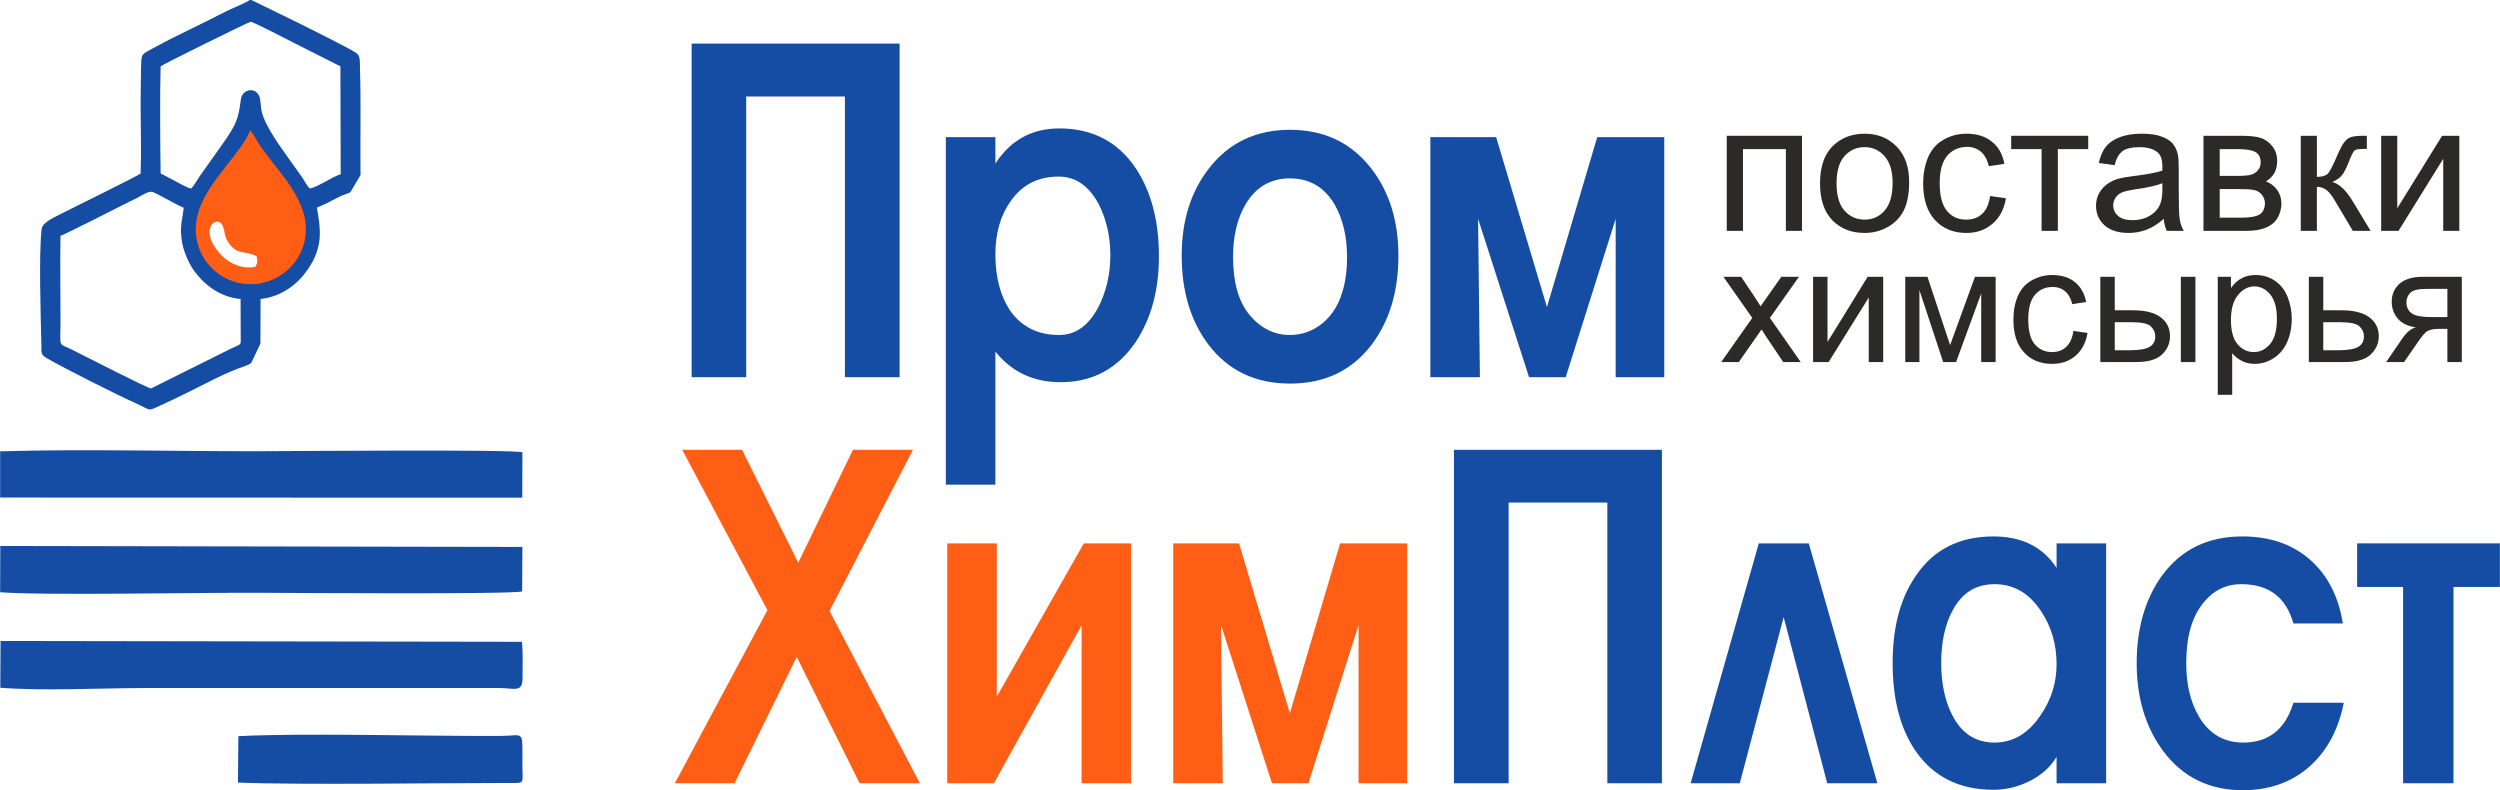
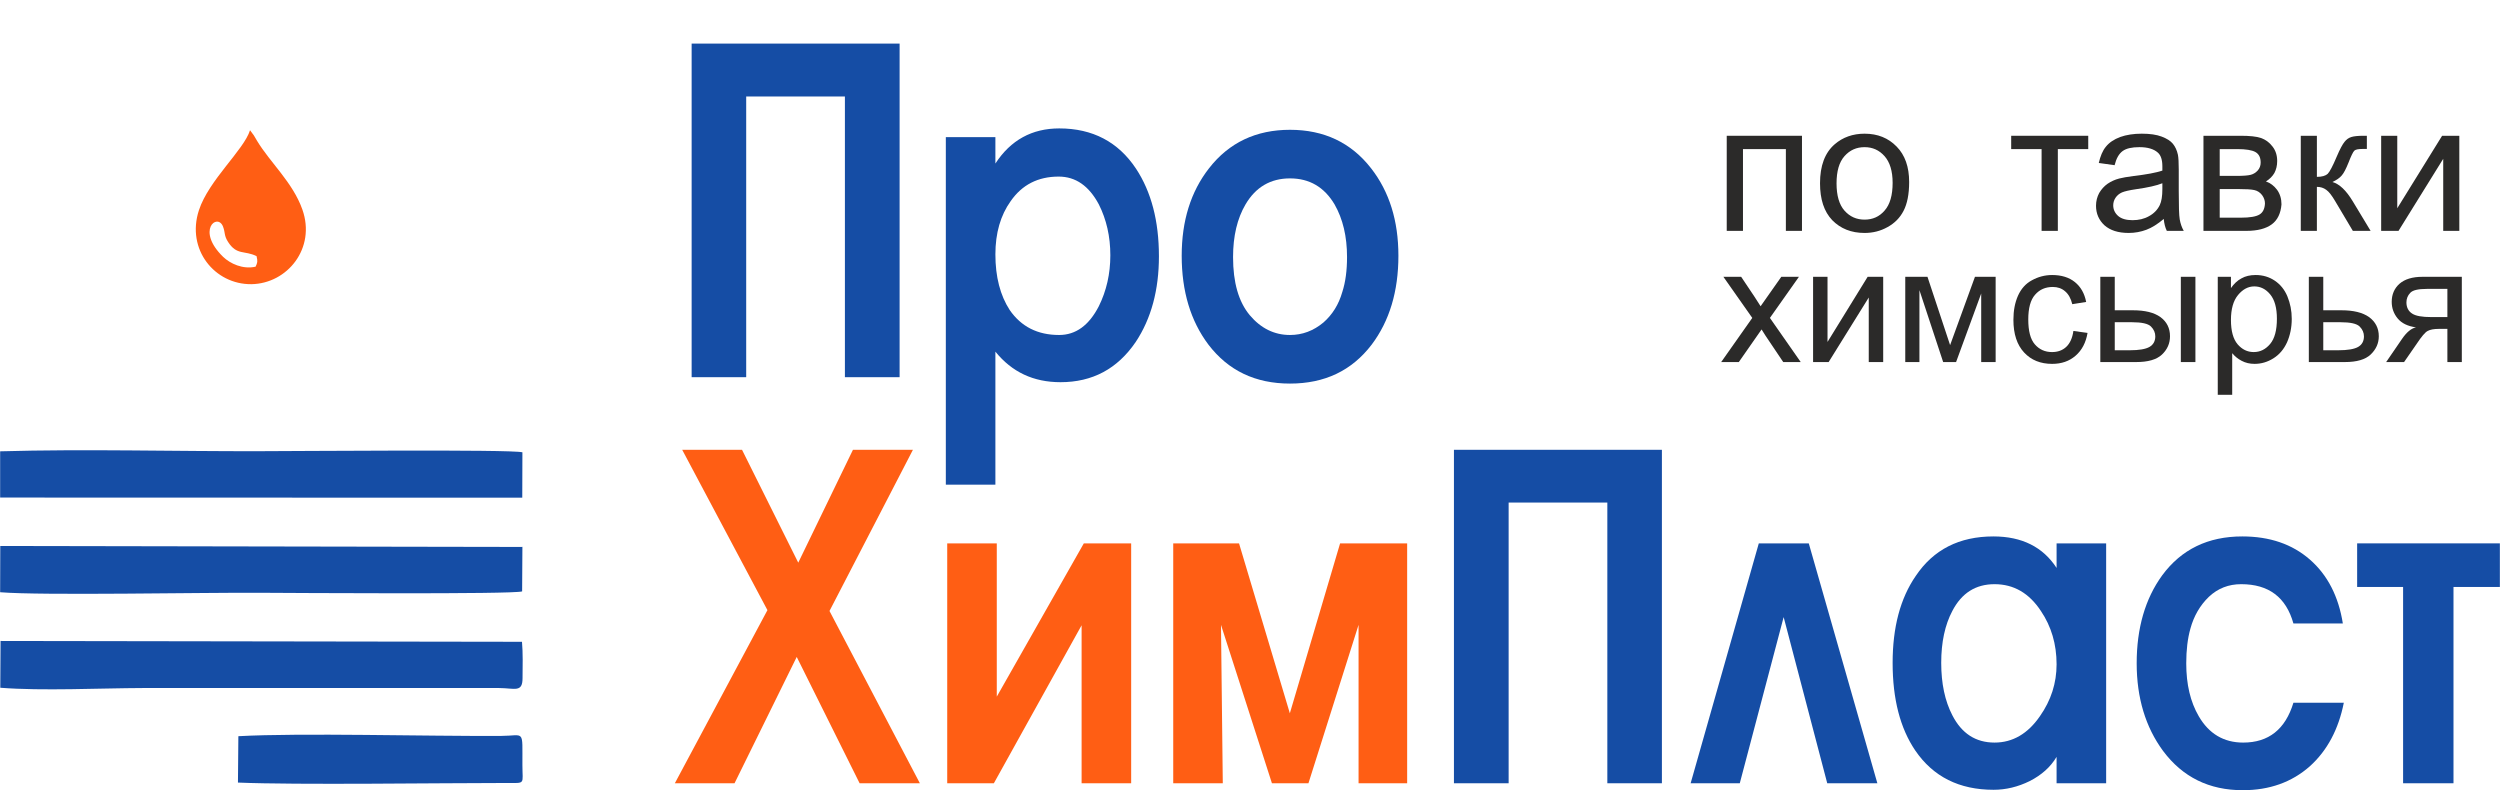
<svg xmlns="http://www.w3.org/2000/svg" xml:space="preserve" width="1082px" height="342px" version="1.1" style="shape-rendering:geometricPrecision; text-rendering:geometricPrecision; image-rendering:optimizeQuality; fill-rule:evenodd; clip-rule:evenodd" viewBox="0 0 180.06 56.92">
  <defs>
    <style type="text/css">
   
    .fil2 {fill:#154DA5}
    .fil4 {fill:#FF5E14}
    .fil3 {fill:#2B2A29;fill-rule:nonzero}
    .fil0 {fill:#154DA5;fill-rule:nonzero}
    .fil1 {fill:#FF5E14;fill-rule:nonzero}
   
  </style>
  </defs>
  <g id="Слой_x0020_1">
    <polygon class="fil0" points="64.79,27.17 60.85,27.17 60.85,6.95 53.74,6.95 53.74,27.17 49.81,27.17 49.81,3.14 64.79,3.14 " />
    <path id="1" class="fil0" d="M83.47 18.46c0,2.42 -0.55,4.48 -1.67,6.17 -1.32,1.94 -3.12,2.9 -5.42,2.9 -1.95,0 -3.5,-0.73 -4.69,-2.2l0 9.58 -3.57 0 0 -25.03 3.57 0 0 1.9c1.1,-1.69 2.64,-2.53 4.6,-2.53 2.4,0 4.25,0.97 5.53,2.9 1.1,1.67 1.65,3.77 1.65,6.31zm-3.5 -0.07c0,-1.36 -0.28,-2.58 -0.83,-3.67 -0.71,-1.33 -1.67,-2 -2.89,-2 -1.49,0 -2.64,0.59 -3.46,1.77 -0.73,1.02 -1.1,2.3 -1.1,3.83 0,1.63 0.35,2.96 1.03,4.01 0.83,1.2 2.01,1.8 3.56,1.8 1.2,0 2.15,-0.69 2.86,-2.07 0.55,-1.11 0.83,-2.33 0.83,-3.67z" />
    <path id="2" class="fil0" d="M100.72 18.42c0,2.56 -0.64,4.7 -1.93,6.41 -1.43,1.87 -3.38,2.8 -5.88,2.8 -2.49,0 -4.44,-0.93 -5.87,-2.8 -1.29,-1.71 -1.93,-3.85 -1.93,-6.41 0,-2.51 0.65,-4.61 1.97,-6.3 1.44,-1.85 3.39,-2.77 5.83,-2.77 2.45,0 4.4,0.92 5.84,2.77 1.32,1.69 1.97,3.79 1.97,6.3zm-3.7 0.1c0,-1.49 -0.3,-2.75 -0.9,-3.8 -0.74,-1.24 -1.8,-1.87 -3.21,-1.87 -1.4,0 -2.47,0.63 -3.2,1.87 -0.6,1.02 -0.9,2.29 -0.9,3.8 0,1.83 0.4,3.22 1.2,4.18 0.8,0.95 1.77,1.43 2.9,1.43 0.89,0 1.69,-0.3 2.41,-0.9 0.64,-0.56 1.1,-1.29 1.36,-2.2 0.23,-0.71 0.34,-1.55 0.34,-2.51z" />
-     <polygon id="3" class="fil0" points="119.87,27.17 116.37,27.17 116.37,15.76 112.77,27.17 110.13,27.17 106.46,15.76 106.59,27.17 103.02,27.17 103.02,9.88 107.76,9.88 111.42,22.12 115.04,9.88 119.87,9.88 " />
    <polygon class="fil1" points="66.25,56.42 61.91,56.42 57.38,47.32 52.9,56.42 48.6,56.42 55.27,43.95 49.13,32.4 53.44,32.4 57.49,40.53 61.43,32.4 65.75,32.4 59.74,44.01 " />
    <polygon id="1" class="fil1" points="81.47,56.42 77.9,56.42 77.9,45.04 71.58,56.42 68.22,56.42 68.22,39.14 71.79,39.14 71.79,50.18 78.06,39.14 81.47,39.14 " />
    <polygon id="2" class="fil1" points="101.35,56.42 97.85,56.42 97.85,45.01 94.24,56.42 91.61,56.42 87.94,45.01 88.07,56.42 84.5,56.42 84.5,39.14 89.24,39.14 92.9,51.38 96.52,39.14 101.35,39.14 " />
    <polygon id="3" class="fil0" points="119.7,56.42 115.77,56.42 115.77,36.2 108.66,36.2 108.66,56.42 104.72,56.42 104.72,32.4 119.7,32.4 " />
    <polygon id="4" class="fil0" points="135.22,56.42 131.61,56.42 128.47,44.45 125.31,56.42 121.77,56.42 126.68,39.14 130.28,39.14 " />
    <path id="5" class="fil0" d="M151.7 56.42l-3.57 0 0 -1.9c-0.44,0.74 -1.09,1.31 -1.93,1.74 -0.85,0.42 -1.72,0.63 -2.61,0.63 -2.47,0 -4.35,-0.94 -5.64,-2.83 -1.09,-1.61 -1.63,-3.71 -1.63,-6.31 0,-2.56 0.55,-4.65 1.67,-6.27 1.27,-1.89 3.13,-2.84 5.59,-2.84 2.05,0 3.57,0.76 4.55,2.27l0 -1.77 3.57 0 0 17.28zm-3.57 -8.57c0,-1.45 -0.38,-2.73 -1.13,-3.84 -0.85,-1.29 -1.96,-1.93 -3.34,-1.93 -1.36,0 -2.37,0.64 -3.04,1.93 -0.53,1 -0.8,2.25 -0.8,3.74 0,1.49 0.27,2.75 0.8,3.77 0.67,1.31 1.68,1.97 3.04,1.97 1.31,0 2.4,-0.64 3.27,-1.9 0.8,-1.14 1.2,-2.38 1.2,-3.74z" />
    <path id="6" class="fil0" d="M168.82 50.62c-0.38,1.91 -1.19,3.44 -2.44,4.57 -1.31,1.16 -2.92,1.73 -4.84,1.73 -2.42,0 -4.33,-0.94 -5.74,-2.83 -1.26,-1.71 -1.9,-3.82 -1.9,-6.31 0,-2.53 0.61,-4.65 1.84,-6.34 1.38,-1.87 3.3,-2.8 5.77,-2.8 1.98,0 3.6,0.56 4.87,1.67 1.27,1.11 2.06,2.65 2.37,4.6l-3.56 0c-0.53,-1.89 -1.78,-2.83 -3.76,-2.83 -0.91,0 -1.68,0.3 -2.33,0.91 -0.64,0.62 -1.08,1.38 -1.33,2.29 -0.2,0.71 -0.3,1.55 -0.3,2.5 0,1.52 0.3,2.78 0.9,3.81 0.73,1.26 1.8,1.9 3.2,1.9 1.84,0 3.04,-0.96 3.62,-2.87l3.63 0z" />
    <polygon id="7" class="fil0" points="180.06,42.28 176.72,42.28 176.72,56.42 173.09,56.42 173.09,42.28 169.78,42.28 169.78,39.14 180.06,39.14 " />
-     <path class="fil2" d="M14.48 16.6c0,1.14 0.14,1.66 0.7,2.35 0.39,0.49 1.01,1.01 1.92,1.12 0.84,0.11 2,0.11 2.68,-0.22 1.52,-0.73 2.14,-2.51 1.77,-4.11 -0.33,-1.38 -1.47,-2.67 -2.26,-3.82 -0.2,-0.29 -1.08,-1.66 -1.25,-1.81 -0.15,0.1 -0.85,1.23 -1.02,1.47 -0.65,0.96 -1.48,1.95 -2.01,2.94 -0.42,0.79 -0.53,1.04 -0.53,2.08zm-1.26 -1.64c-0.49,-0.18 -1.6,-0.86 -2.21,-1.12 -0.3,-0.13 -0.83,0.26 -1.15,0.42 -0.37,0.19 -0.72,0.36 -1.09,0.54 -0.55,0.28 -4.14,2.11 -4.42,2.18 -0.04,1.94 0,4.27 0,6.26 -0.01,1.85 -0.18,1.45 0.79,1.93 0.89,0.44 5.56,2.84 5.73,2.81l5.74 -2.86c0.48,-0.23 0.72,-0.27 0.72,-0.48l-0.01 -3.1c-1.61,-0.15 -2.75,-1.17 -3.4,-2.11 -0.33,-0.48 -0.69,-1.28 -0.81,-1.95 -0.22,-1.24 0.05,-1.71 0.11,-2.52zm8.08 -11.8c-0.45,-0.22 -3.05,-1.59 -3.25,-1.59 -0.13,0 -6.26,3.03 -6.49,3.21 -0.06,2.08 -0.03,5.59 0,7.71l1.08 0.57c0.32,0.16 0.81,0.47 1.13,0.52 0.23,-0.27 0.41,-0.59 0.6,-0.88l1.75 -2.47c0.91,-1.3 1.05,-1.72 1.22,-3.07 0.1,-0.83 1.28,-0.96 1.4,0.06 0.06,0.55 0.04,0.73 0.22,1.2 0.47,1.27 1.93,3.1 2.77,4.32 0.2,0.28 0.35,0.64 0.59,0.84 0.67,-0.16 1.52,-0.81 2.21,-1.03l-0.02 -7.77 -3.21 -1.62zm-3.32 -3.16l0.12 0 3.44 1.68c0.56,0.28 3.76,1.86 4.17,2.18 0.25,0.2 0.2,0.7 0.21,1.09 0.08,2.48 0.01,5.16 0.04,7.66l-0.71 1.2c-0.08,0.13 -0.35,0.12 -0.95,0.43 -0.45,0.24 -1.04,0.55 -1.48,0.71 0.27,1.6 0.46,2.81 -0.64,4.43 -0.66,0.98 -1.78,1.97 -3.42,2.16l-0.01 3.21 -0.63 1.33c-0.15,0.3 -0.73,0.24 -2.7,1.23 -1.22,0.61 -2.49,1.27 -3.73,1.83 -1.13,0.52 -0.74,0.44 -1.89,-0.08 -1.39,-0.62 -5.15,-2.51 -6.46,-3.27 -0.44,-0.26 -0.36,-0.4 -0.37,-1.04 -0.05,-2.15 -0.19,-6.44 0.02,-8.26 0.06,-0.5 0.98,-0.86 1.56,-1.17 0.57,-0.3 5.51,-2.71 5.57,-2.83 0.06,-1.65 0,-3.4 0,-5.06 0.01,-0.83 0.01,-1.65 0.03,-2.48 0.04,-1.13 -0.06,-0.98 1.04,-1.57 1.78,-0.96 3.38,-1.67 5.04,-2.54 0.4,-0.21 1.5,-0.64 1.75,-0.84z" />
    <path class="fil2" d="M37.59 46.23c0.07,0.76 0.05,1.82 0.04,2.61 0,1.07 -0.55,0.73 -1.69,0.72l-15.37 0c-3.43,0.01 -6.86,-0.01 -10.29,0 -3.1,0.01 -7.22,0.22 -10.27,-0.02l0.02 -3.37 37.56 0.06z" />
    <path class="fil2" d="M37.61 35.85l-37.61 -0.01 0 -3.33c6.19,-0.18 12.62,0.01 18.84,-0.01 2.23,0 17.93,-0.14 18.78,0.08l-0.01 3.27z" />
    <path class="fil2" d="M37.6 42.6c-0.69,0.22 -16.64,0.11 -18.76,0.1 -4.09,-0.03 -15.81,0.21 -18.84,-0.04l0.01 -3.33 37.61 0.07 -0.02 3.2z" />
    <path class="fil2" d="M37.62 55.1c0,1.43 0.26,1.3 -1.14,1.3 -4.67,0 -15.13,0.15 -19.35,-0.03l0.03 -3.34c4.54,-0.25 13.47,0.01 18.92,-0.02 1.73,-0.01 1.53,-0.53 1.54,2.09z" />
    <g id="_1447890281904">
      <polygon class="fil3" points="124.37,9.78 129.79,9.78 129.79,16.63 128.63,16.63 128.63,10.74 125.54,10.74 125.54,16.63 124.37,16.63 " />
      <path id="1" class="fil3" d="M131.09 13.2c0,-1.26 0.35,-2.2 1.06,-2.81 0.58,-0.5 1.3,-0.76 2.15,-0.76 0.94,0 1.71,0.31 2.31,0.93 0.6,0.61 0.9,1.46 0.9,2.55 0,0.88 -0.14,1.57 -0.4,2.07 -0.26,0.51 -0.65,0.9 -1.16,1.18 -0.5,0.28 -1.05,0.42 -1.65,0.42 -0.96,0 -1.73,-0.31 -2.33,-0.92 -0.59,-0.62 -0.88,-1.5 -0.88,-2.66zm1.19 0.01c0,0.87 0.19,1.53 0.57,1.96 0.39,0.44 0.87,0.65 1.45,0.65 0.58,0 1.06,-0.21 1.44,-0.65 0.39,-0.44 0.58,-1.11 0.58,-2 0,-0.85 -0.2,-1.49 -0.58,-1.92 -0.39,-0.44 -0.87,-0.65 -1.44,-0.65 -0.58,0 -1.06,0.21 -1.45,0.65 -0.38,0.43 -0.57,1.08 -0.57,1.96z" />
-       <path id="2" class="fil3" d="M143.34 14.12l1.14 0.16c-0.13,0.78 -0.44,1.39 -0.96,1.83 -0.51,0.45 -1.14,0.67 -1.89,0.67 -0.93,0 -1.68,-0.31 -2.25,-0.92 -0.57,-0.61 -0.86,-1.49 -0.86,-2.63 0,-0.74 0.13,-1.38 0.37,-1.94 0.25,-0.55 0.62,-0.97 1.12,-1.24 0.5,-0.28 1.04,-0.42 1.63,-0.42 0.74,0 1.35,0.19 1.82,0.57 0.48,0.37 0.78,0.91 0.91,1.6l-1.12 0.17c-0.11,-0.46 -0.3,-0.81 -0.57,-1.04 -0.27,-0.23 -0.6,-0.35 -0.99,-0.35 -0.59,0 -1.06,0.21 -1.43,0.63 -0.36,0.42 -0.55,1.08 -0.55,1.99 0,0.92 0.18,1.58 0.53,2 0.35,0.42 0.81,0.62 1.38,0.62 0.46,0 0.84,-0.13 1.14,-0.41 0.31,-0.28 0.5,-0.71 0.58,-1.29z" />
      <polygon id="3" class="fil3" points="144.86,9.78 150.41,9.78 150.41,10.74 148.22,10.74 148.22,16.63 147.05,16.63 147.05,10.74 144.86,10.74 " />
      <path id="4" class="fil3" d="M155.85 15.77c-0.44,0.37 -0.85,0.63 -1.25,0.78 -0.4,0.15 -0.83,0.23 -1.28,0.23 -0.76,0 -1.33,-0.19 -1.74,-0.55 -0.4,-0.37 -0.61,-0.84 -0.61,-1.41 0,-0.33 0.08,-0.64 0.23,-0.92 0.16,-0.27 0.36,-0.49 0.6,-0.66 0.25,-0.17 0.53,-0.3 0.84,-0.38 0.23,-0.06 0.57,-0.12 1.03,-0.18 0.94,-0.11 1.63,-0.24 2.08,-0.39 0,-0.16 0,-0.26 0,-0.31 0,-0.47 -0.11,-0.8 -0.33,-0.99 -0.29,-0.26 -0.74,-0.39 -1.32,-0.39 -0.55,0 -0.95,0.09 -1.21,0.28 -0.27,0.2 -0.46,0.53 -0.58,1.02l-1.14 -0.16c0.11,-0.48 0.27,-0.88 0.51,-1.17 0.24,-0.3 0.58,-0.53 1.03,-0.7 0.45,-0.16 0.97,-0.24 1.56,-0.24 0.59,0 1.06,0.07 1.43,0.21 0.37,0.14 0.64,0.31 0.81,0.52 0.17,0.21 0.29,0.47 0.36,0.79 0.04,0.2 0.06,0.56 0.06,1.07l0 1.54c0,1.07 0.02,1.75 0.07,2.04 0.05,0.29 0.14,0.57 0.29,0.83l-1.22 0c-0.12,-0.24 -0.19,-0.53 -0.22,-0.86zm-0.1 -2.57c-0.42,0.17 -1.05,0.31 -1.9,0.43 -0.48,0.07 -0.82,0.15 -1.01,0.23 -0.2,0.09 -0.35,0.22 -0.46,0.38 -0.11,0.16 -0.17,0.35 -0.17,0.55 0,0.3 0.12,0.56 0.36,0.77 0.23,0.2 0.58,0.3 1.03,0.3 0.44,0 0.84,-0.09 1.19,-0.29 0.35,-0.19 0.61,-0.46 0.77,-0.79 0.13,-0.27 0.19,-0.65 0.19,-1.16l0 -0.42z" />
      <path id="5" class="fil3" d="M158.71 9.78l2.68 0c0.65,0 1.14,0.05 1.46,0.16 0.32,0.11 0.6,0.31 0.83,0.61 0.23,0.29 0.34,0.64 0.34,1.05 0,0.33 -0.07,0.61 -0.2,0.86 -0.14,0.24 -0.34,0.44 -0.61,0.61 0.32,0.11 0.58,0.31 0.8,0.6 0.21,0.29 0.32,0.64 0.32,1.05 -0.05,0.64 -0.28,1.13 -0.7,1.44 -0.42,0.31 -1.03,0.47 -1.83,0.47l-3.09 0 0 -6.85zm1.17 2.89l1.23 0c0.49,0 0.83,-0.03 1.01,-0.08 0.19,-0.05 0.35,-0.15 0.5,-0.31 0.14,-0.16 0.21,-0.35 0.21,-0.57 0,-0.36 -0.12,-0.61 -0.38,-0.76 -0.25,-0.14 -0.69,-0.21 -1.3,-0.21l-1.27 0 0 1.93zm0 3.01l1.52 0c0.66,0 1.11,-0.08 1.35,-0.23 0.25,-0.15 0.37,-0.42 0.39,-0.79 0,-0.22 -0.07,-0.42 -0.21,-0.61 -0.15,-0.19 -0.33,-0.31 -0.56,-0.36 -0.23,-0.05 -0.59,-0.07 -1.09,-0.07l-1.4 0 0 2.06z" />
      <path id="6" class="fil3" d="M165.72 9.78l1.16 0 0 2.96c0.37,0 0.63,-0.08 0.78,-0.22 0.14,-0.14 0.36,-0.55 0.65,-1.24 0.23,-0.54 0.42,-0.89 0.56,-1.06 0.14,-0.18 0.3,-0.29 0.49,-0.35 0.19,-0.06 0.48,-0.09 0.89,-0.09l0.23 0 0 0.95 -0.32 0c-0.31,0 -0.5,0.04 -0.59,0.13 -0.09,0.1 -0.23,0.38 -0.41,0.85 -0.18,0.45 -0.34,0.76 -0.49,0.93 -0.14,0.17 -0.37,0.33 -0.67,0.47 0.5,0.14 0.99,0.6 1.47,1.4l1.28 2.12 -1.28 0 -1.26 -2.12c-0.25,-0.43 -0.47,-0.71 -0.66,-0.84 -0.19,-0.14 -0.41,-0.21 -0.67,-0.21l0 3.17 -1.16 0 0 -6.85z" />
      <polygon id="7" class="fil3" points="171.51,9.78 172.67,9.78 172.67,15 175.9,9.78 177.14,9.78 177.14,16.63 175.98,16.63 175.98,11.44 172.76,16.63 171.51,16.63 " />
      <path class="fil3" d="M123.97 26.08l2.24 -3.18 -2.08 -2.96 1.28 0 0.97 1.45c0.18,0.28 0.32,0.5 0.43,0.67 0.17,-0.25 0.33,-0.47 0.47,-0.67l1.02 -1.45 1.27 0 -2.09 2.96 2.22 3.18 -1.26 0 -1.27 -1.89 -0.29 -0.46 -1.64 2.35 -1.27 0z" />
      <polygon id="1" class="fil3" points="130.59,19.94 131.63,19.94 131.63,24.63 134.52,19.94 135.64,19.94 135.64,26.08 134.6,26.08 134.6,21.43 131.71,26.08 130.59,26.08 " />
      <polygon id="2" class="fil3" points="137.23,19.94 138.83,19.94 140.46,24.86 142.25,19.94 143.74,19.94 143.74,26.08 142.7,26.08 142.7,21.14 140.89,26.08 139.96,26.08 138.25,20.9 138.25,26.08 137.23,26.08 " />
      <path id="3" class="fil3" d="M149.34 23.84l1.02 0.14c-0.12,0.7 -0.4,1.24 -0.86,1.64 -0.46,0.4 -1.02,0.59 -1.69,0.59 -0.84,0 -1.51,-0.27 -2.02,-0.82 -0.51,-0.55 -0.77,-1.33 -0.77,-2.35 0,-0.67 0.11,-1.24 0.33,-1.74 0.22,-0.49 0.55,-0.87 1,-1.11 0.45,-0.25 0.94,-0.38 1.46,-0.38 0.67,0 1.22,0.17 1.64,0.51 0.42,0.34 0.69,0.81 0.81,1.43l-1 0.16c-0.1,-0.41 -0.27,-0.72 -0.52,-0.93 -0.24,-0.21 -0.54,-0.31 -0.88,-0.31 -0.53,0 -0.95,0.18 -1.28,0.56 -0.33,0.37 -0.49,0.97 -0.49,1.78 0,0.82 0.15,1.42 0.47,1.79 0.32,0.37 0.73,0.56 1.24,0.56 0.41,0 0.75,-0.12 1.02,-0.37 0.27,-0.25 0.45,-0.64 0.52,-1.15z" />
      <path id="4" class="fil3" d="M157.08 19.94l1.05 0 0 6.14 -1.05 0 0 -6.14zm-5.8 0l1.04 0 0 2.41 1.31 0c0.86,0 1.52,0.16 1.98,0.49 0.46,0.34 0.69,0.8 0.69,1.38 0,0.51 -0.19,0.95 -0.58,1.32 -0.38,0.36 -1,0.54 -1.85,0.54l-2.59 0 0 -6.14zm1.04 5.29l1.09 0c0.66,0 1.13,-0.08 1.41,-0.24 0.28,-0.16 0.42,-0.42 0.42,-0.76 0,-0.26 -0.1,-0.5 -0.31,-0.71 -0.21,-0.21 -0.67,-0.31 -1.38,-0.31l-1.23 0 0 2.02z" />
      <path id="5" class="fil3" d="M159.74 28.44l0 -8.5 0.95 0 0 0.81c0.22,-0.31 0.47,-0.55 0.76,-0.7 0.28,-0.16 0.62,-0.24 1.02,-0.24 0.52,0 0.98,0.14 1.38,0.41 0.4,0.27 0.71,0.65 0.91,1.14 0.2,0.49 0.31,1.02 0.31,1.61 0,0.62 -0.12,1.19 -0.34,1.69 -0.23,0.5 -0.55,0.88 -0.98,1.15 -0.43,0.27 -0.88,0.4 -1.36,0.4 -0.34,0 -0.65,-0.07 -0.93,-0.22 -0.27,-0.14 -0.5,-0.33 -0.68,-0.55l0 3 -1.04 0zm0.95 -5.39c0,0.79 0.16,1.37 0.48,1.75 0.32,0.37 0.7,0.56 1.16,0.56 0.46,0 0.85,-0.19 1.18,-0.58 0.33,-0.39 0.49,-1 0.49,-1.82 0,-0.78 -0.16,-1.36 -0.48,-1.75 -0.32,-0.39 -0.7,-0.58 -1.15,-0.58 -0.44,0 -0.83,0.21 -1.17,0.62 -0.34,0.41 -0.51,1.01 -0.51,1.8z" />
      <path id="6" class="fil3" d="M166.3 19.94l1.04 0 0 2.41 1.31 0c0.86,0 1.52,0.16 1.99,0.49 0.46,0.34 0.7,0.8 0.7,1.38 0,0.51 -0.2,0.95 -0.59,1.32 -0.38,0.36 -1,0.54 -1.85,0.54l-2.6 0 0 -6.14zm1.04 5.29l1.09 0c0.66,0 1.14,-0.08 1.42,-0.24 0.28,-0.16 0.42,-0.42 0.42,-0.76 0,-0.26 -0.1,-0.5 -0.31,-0.71 -0.21,-0.21 -0.67,-0.31 -1.39,-0.31l-1.23 0 0 2.02z" />
      <path id="7" class="fil3" d="M177.32 19.94l0 6.14 -1.04 0 0 -2.39 -0.6 0c-0.37,0 -0.64,0.05 -0.82,0.15 -0.18,0.09 -0.44,0.4 -0.78,0.91l-0.92 1.33 -1.29 0 1.13 -1.65c0.34,-0.5 0.68,-0.78 1.02,-0.85 -0.59,-0.08 -1.03,-0.29 -1.32,-0.64 -0.29,-0.35 -0.43,-0.75 -0.43,-1.2 0,-0.53 0.19,-0.97 0.56,-1.3 0.38,-0.33 0.93,-0.5 1.64,-0.5l2.85 0zm-1.04 0.87l-1.48 0c-0.62,0 -1.02,0.09 -1.2,0.29 -0.18,0.19 -0.27,0.42 -0.27,0.68 0,0.36 0.14,0.63 0.4,0.8 0.26,0.18 0.73,0.26 1.4,0.26l1.15 0 0 -2.03z" />
    </g>
    <path class="fil4" d="M16.05 16.31c0.18,0.46 0.06,0.64 0.37,1.12 0.63,0.98 1.18,0.59 2.05,1.02 0.09,0.39 0.07,0.46 -0.07,0.76 -0.92,0.21 -1.83,-0.22 -2.34,-0.71 -1.97,-1.92 -0.41,-3.18 -0.01,-2.19zm1.95 -6.93c-0.44,1.42 -2.97,3.59 -3.68,5.76 -0.93,2.83 1.14,5.36 3.78,5.33 2.59,-0.04 4.66,-2.59 3.67,-5.38 -0.69,-1.95 -2.32,-3.38 -3.26,-4.94 -0.09,-0.14 -0.15,-0.25 -0.23,-0.39l-0.28 -0.38z" />
  </g>
</svg>